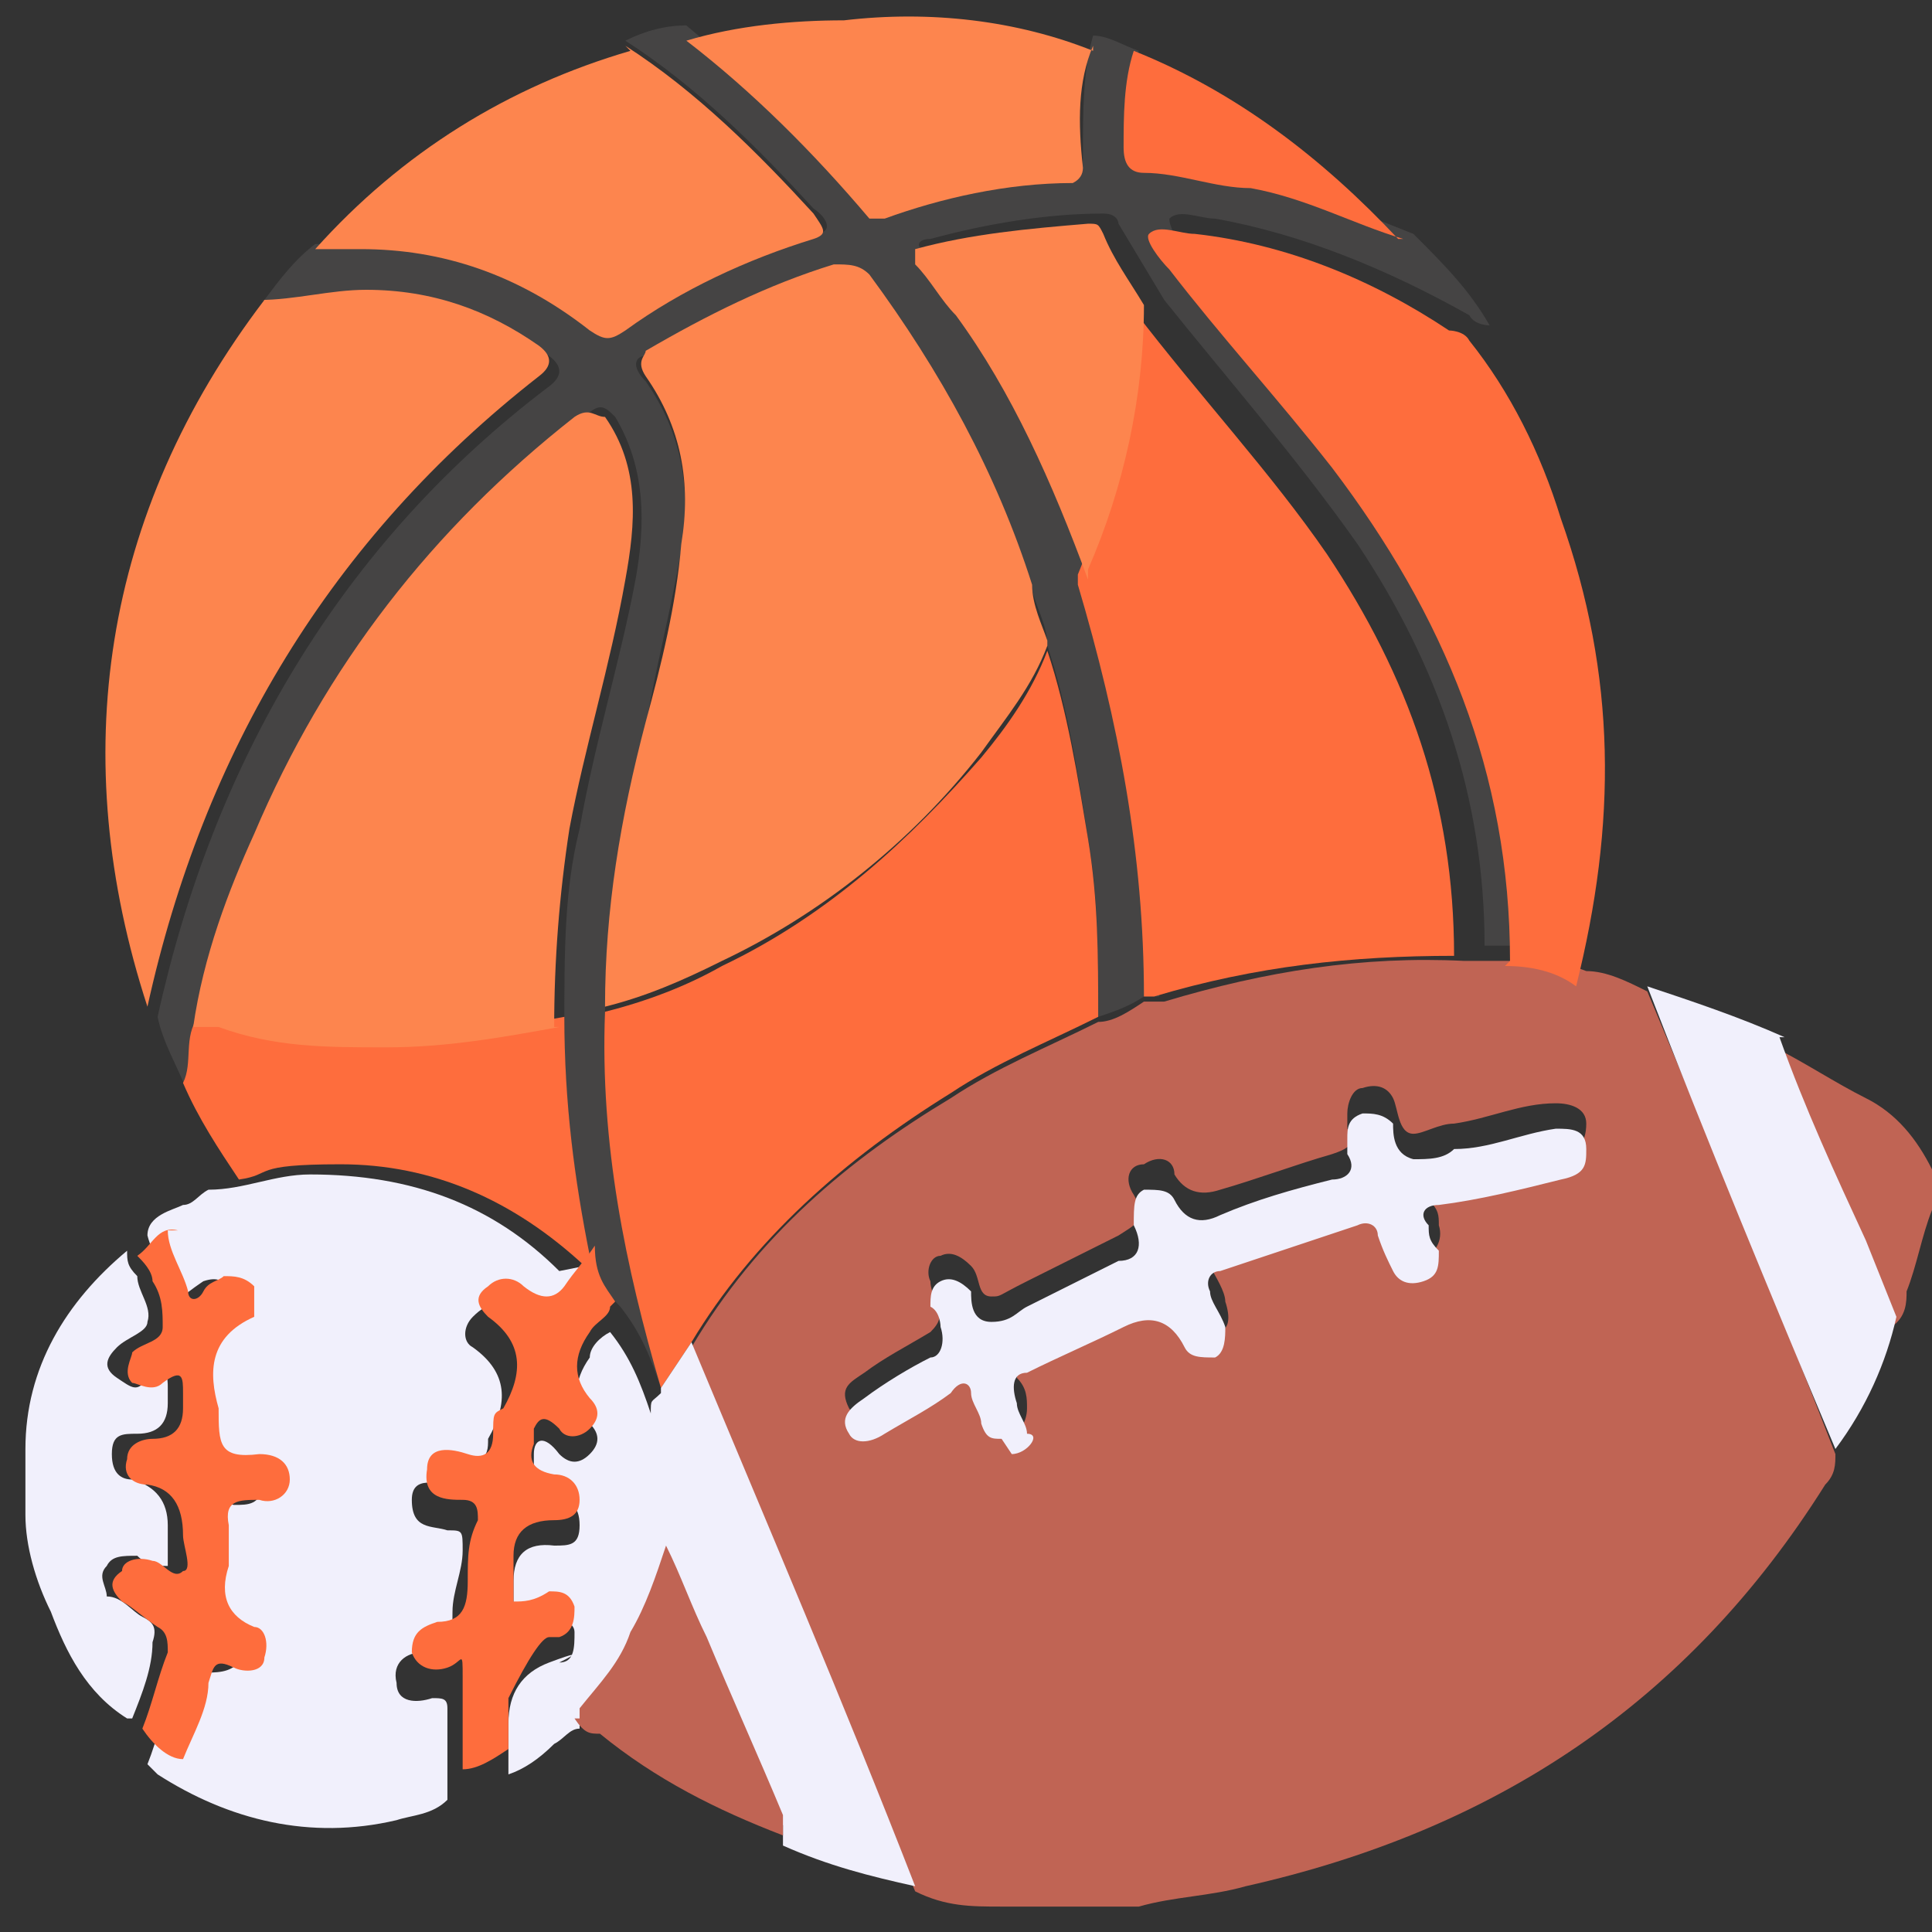
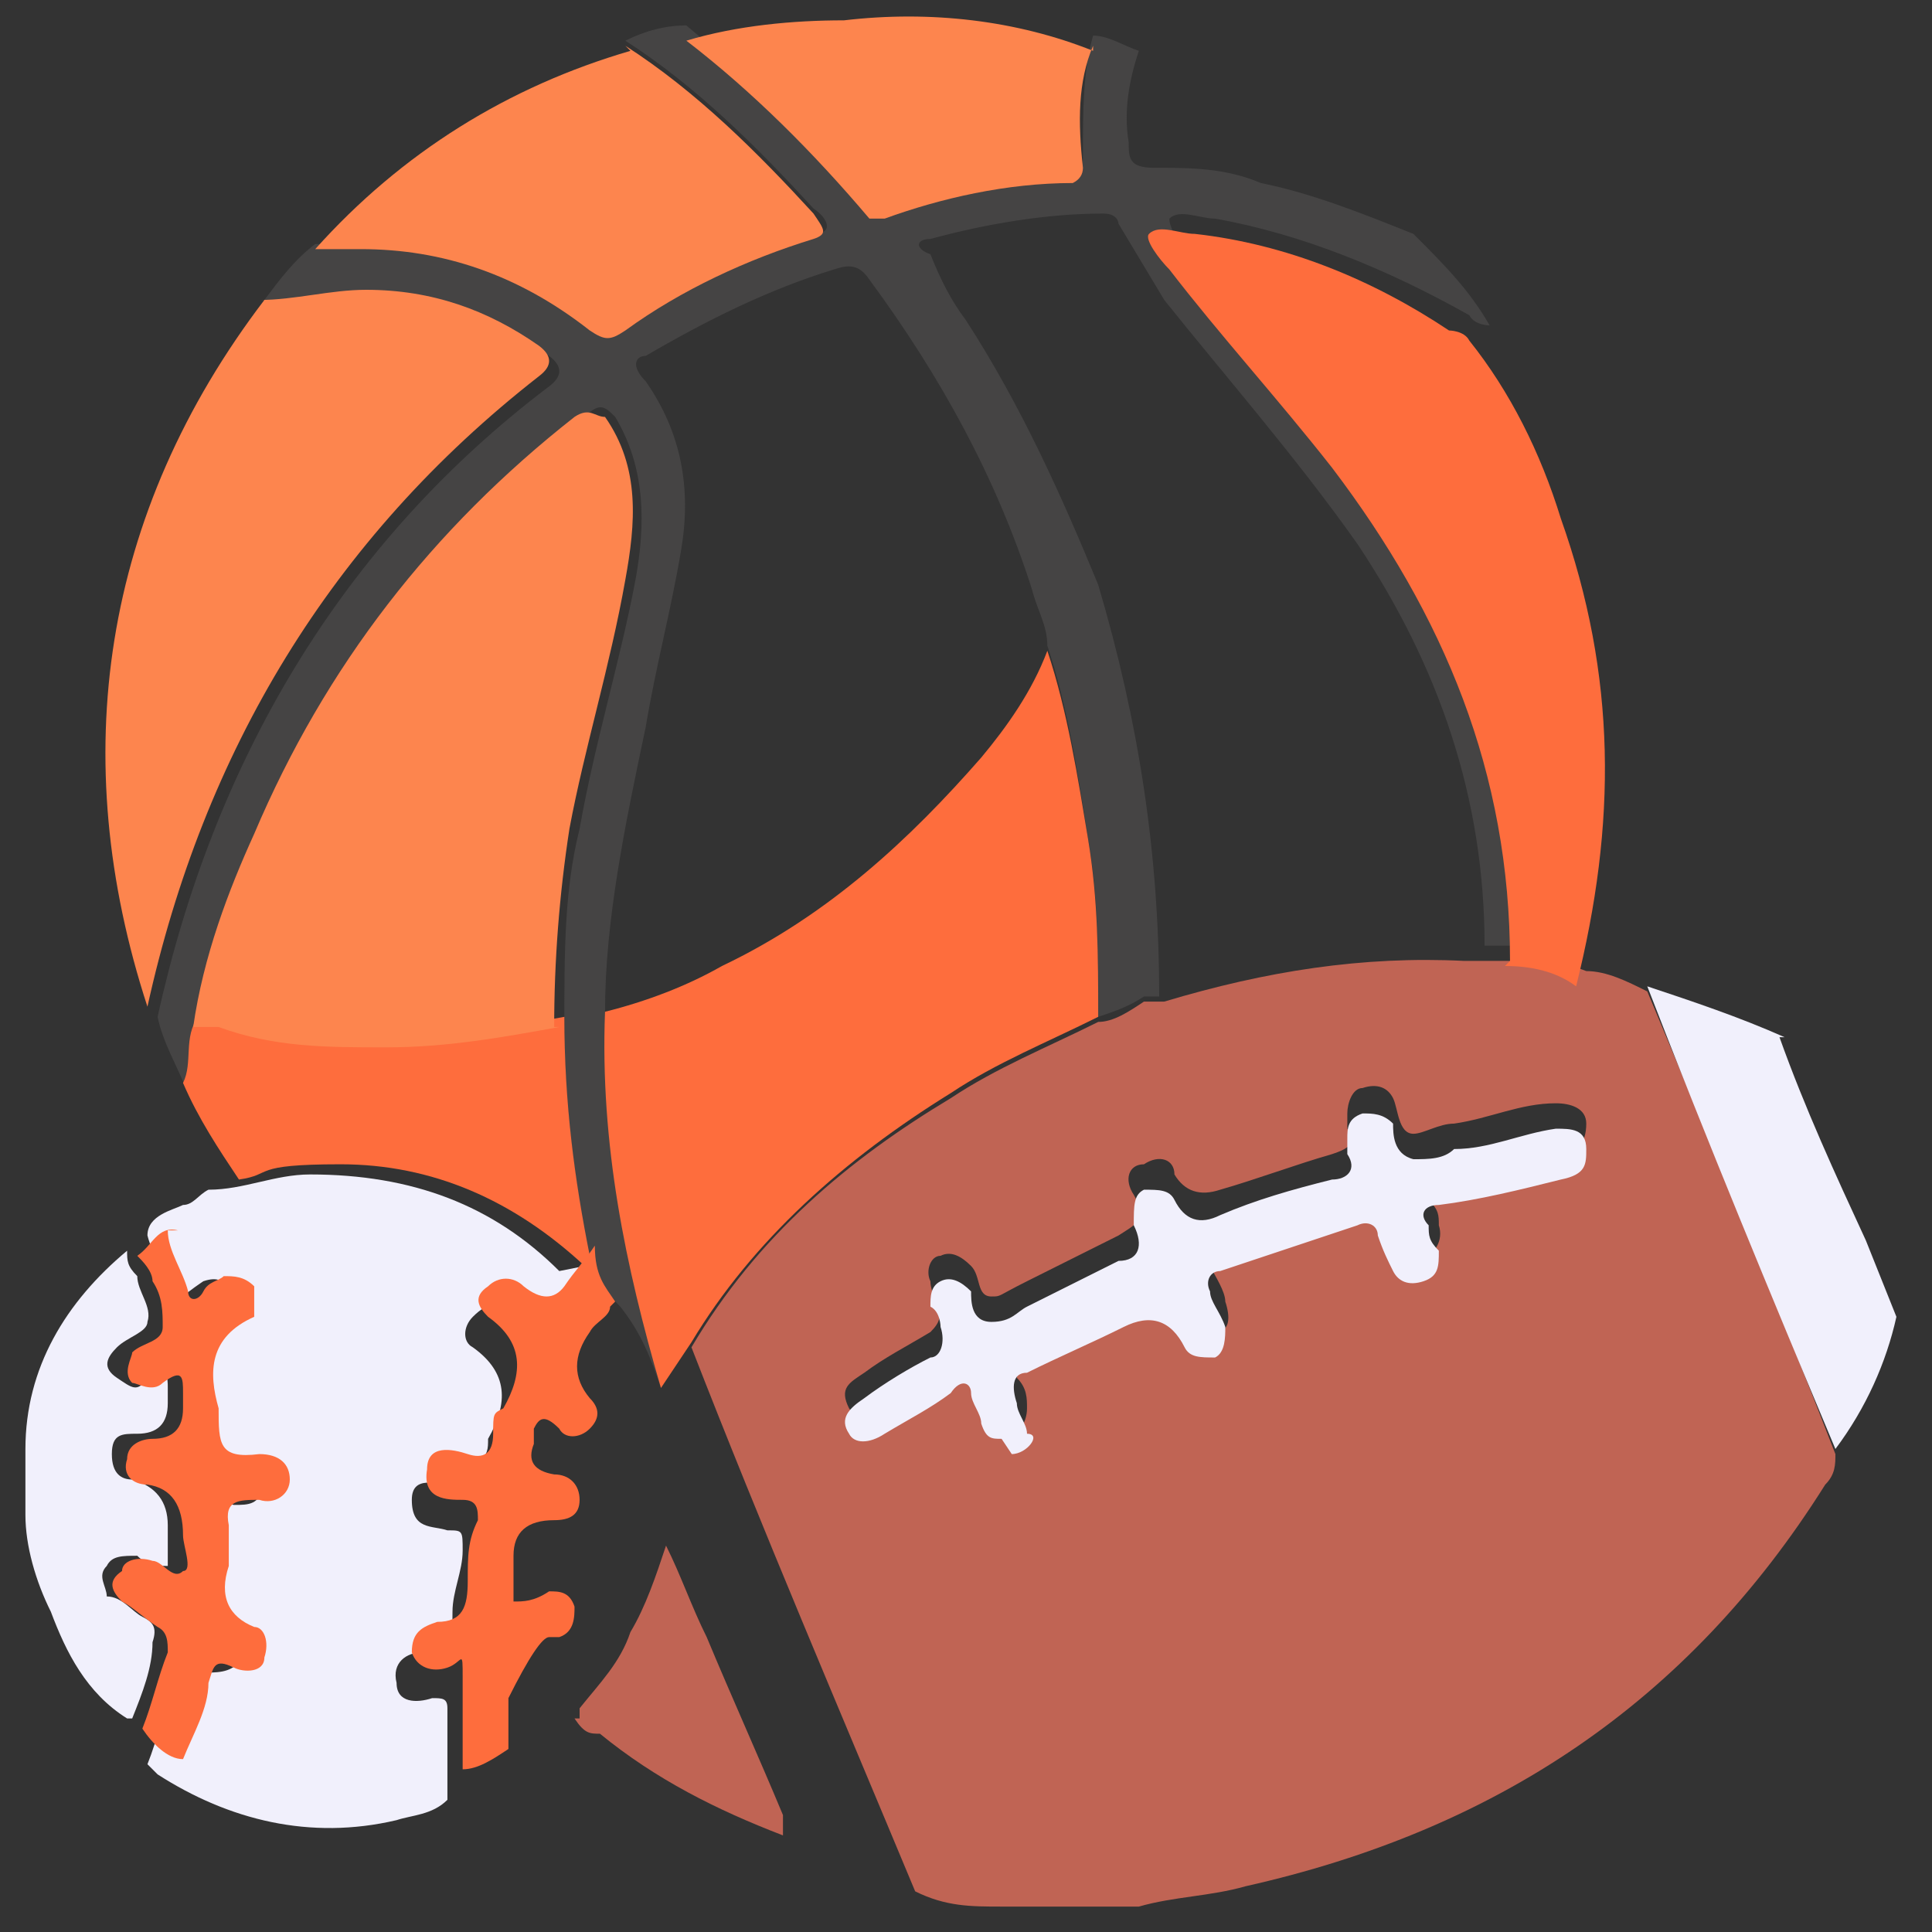
<svg xmlns="http://www.w3.org/2000/svg" id="Layer_1" data-name="Layer 1" version="1.1" viewBox="0 0 38 38">
  <rect x="0" y="0" width="38" height="38" fill="#333333" stroke="none" />
  <path d="M31.2,19.1c.4,0,.8.2,1.2.4,1.3,3.1,2.5,6,3.7,9.1,0,.2,0,.4-.2.6-2.7,4.3-6.5,6.8-11.4,7.9-.7.2-1.4.2-2.1.4h-2.4c0,0-.2,0-.3,0-.6,0-1.1,0-1.7-.3-1.5-3.6-3-7.1-4.4-10.7,1.3-2.2,3.1-3.7,5.1-4.9.9-.6,1.9-1,2.9-1.5.3,0,.6-.2.9-.4h.4c2-.6,3.9-.9,5.9-.8.3,0,.6,0,.9,0,.5,0,1,0,1.5.2ZM19.7,28.3c.3,0,.5-.3.5-.6,0-.2,0-.4-.2-.6,0-.3,0-.4.2-.6.6-.3,1.3-.6,1.9-.9q.8-.4,1.2.4s0,0,0,0c0,.3.4.3.6.2.3,0,.3-.3.2-.6,0-.2-.2-.5-.3-.7,0-.2,0-.3.2-.4.9-.3,1.8-.6,2.7-.9.2,0,.3,0,.4.2s.2.5.3.7c0,.2.3.3.6.2.2,0,.4-.3.3-.6,0-.2,0-.3-.2-.5-.2-.3,0-.4.2-.4.8-.2,1.6-.3,2.4-.5.3,0,.5-.2.5-.6,0-.3-.3-.4-.6-.4-.7,0-1.3.3-2,.4-.3,0-.6.2-.8.2-.3,0-.3-.5-.4-.7s-.3-.3-.6-.2c-.2,0-.3.3-.3.5s0,.2,0,.3c.2.3,0,.4-.3.5-.7.2-1.5.5-2.2.7q-.6.2-.9-.3c0-.3-.3-.4-.6-.2-.3,0-.4.3-.2.6h0c.3.5,0,.6-.3.8-.6.3-1.2.6-1.8.9s-.5.3-.7.3c-.3,0-.2-.4-.4-.6-.2-.2-.4-.3-.6-.2-.2,0-.3.3-.2.5,0,0,0,.3.2.4,0,.3,0,.4-.2.6-.5.3-.9.5-1.3.8-.3.2-.5.3-.3.7.2.3.5.3.7,0,.4-.3.8-.5,1.3-.8.2,0,.3,0,.4,0s0,.4.2.6c0,.4,0,.5.2.5Z" fill="#c06454" stroke-width="0" />
  <path d="M2.5,33.8c-.8-.5-1.2-1.3-1.5-2.1-.3-.6-.5-1.3-.5-1.9v-1.3c0-1.6.8-2.9,2-3.9,0,.2,0,.3.2.5,0,.3.3.6.2.9,0,.2-.4.3-.6.5-.2.2-.3.4,0,.6s.4.3.6,0c.4-.3.4,0,.4.2v.3q0,.6-.6.6c-.3,0-.5,0-.5.4s.2.5.4.5q.7.2.7.9h0c0,.3,0,.7,0,.8-.2,0-.4,0-.6-.2-.3,0-.5,0-.6.2-.2.2,0,.4,0,.6.3,0,.5.3.7.4s.3.2.2.5c0,.5-.2,1-.4,1.5Z" fill="#f1f0fc" stroke-width="0" />
-   <path d="M38,23.8c-.2.5-.3,1.1-.5,1.6,0,.2,0,.5-.3.7-.2-.5-.4-1-.6-1.5-.5-1.4-1.2-2.7-1.7-4,.6.3,1.2.7,1.8,1s1,.8,1.3,1.4v.9Z" fill="#c06454" stroke-width="0" />
  <path d="M22.5,19.6c-.3.2-.6.3-.9.4,0-1.2,0-2.4-.2-3.5-.2-1.3-.4-2.6-.8-3.8,0-.4-.2-.7-.3-1.1-.7-2.2-1.8-4.2-3.2-6.1-.2-.3-.4-.3-.7-.2-1.3.4-2.5,1-3.7,1.7-.2,0-.3.2,0,.5.7,1,.9,2.1.7,3.3s-.5,2.3-.7,3.5c-.4,1.9-.8,3.8-.8,5.6,0,2.6.4,4.9,1.1,7.4,0,.3,0,0,0,0-.2-.6-.4-1.1-.8-1.6-.2-.2-.4-.5-.6-.7,0,0,0,0,0-.2-.3-1.6-.5-3.1-.5-4.6s0-2.7.3-3.9c.3-1.7.8-3.3,1.1-4.9.2-1.1.2-2.2-.4-3.2-.2-.2-.3-.3-.6,0-2.9,2.2-4.9,4.9-6.3,8.2-.5,1.3-1,2.6-1.2,3.8-.2.4,0,.9-.3,1.3-.2-.5-.5-1-.6-1.5,1.1-5,3.6-9.3,7.7-12.4q.4-.3,0-.6c-1-.7-2.2-1.1-3.4-1.1-.8,0-1.5,0-2.2,0,.3-.4.6-.8,1-1.1h.9c1.7,0,3.2.5,4.5,1.6.3.2.4.2.7,0,1.2-.8,2.4-1.4,3.7-1.8.4,0,.3-.3,0-.5-1.1-1.2-2.3-2.4-3.7-3.3.4-.2.8-.3,1.2-.3,1.3,1.1,2.6,2.2,3.6,3.5,0,0,.2.2.3,0,1.2-.4,2.5-.6,3.7-.7.2,0,.2,0,.2-.3,0-.8,0-1.6.2-2.3.3,0,.6.2.9.3-.2.6-.3,1.2-.2,1.8,0,.3,0,.5.5.5.7,0,1.4,0,2.1.3,1,.2,2,.6,3,1,.6.6,1.1,1.1,1.5,1.8,0,0-.3,0-.4-.2-1.6-.9-3.3-1.6-5-1.9-.3,0-.7-.2-.9,0,0,.2.2.5.4.7,1,1.4,2.1,2.7,3.2,3.9,2.2,2.9,3.6,6,3.5,9.7-.3,0-.6,0-.9,0,0-2.9-.9-5.5-2.5-7.9-1.2-1.7-2.6-3.3-3.8-4.8-.3-.5-.6-1-.9-1.5,0,0,0-.2-.3-.2-1.1,0-2.3.2-3.4.5-.3,0-.3.2,0,.3.2.5.4.9.7,1.3,1.1,1.7,1.9,3.5,2.6,5.2.8,2.7,1.2,5.3,1.2,8.1Z" fill="#454444" stroke-width="0" />
  <path d="M11.5,24.9c0,0,0,0,0,.2-.2.3-.4.5-.6.8q-.4.6-.8,0c-.3-.3-.5-.3-.8,0-.2.2-.2.5,0,.6.7.5.7,1.1.3,1.8,0,.2,0,.3-.2.5,0,.3-.2.4-.5.4-.3,0-.8-.2-.8.3,0,.6.4.5.7.6.3,0,.3,0,.3.4,0,.4-.2.8-.2,1.2s0,.7-.6.8c-.3,0-.6.2-.5.6,0,.4.4.4.7.3.2,0,.3,0,.3.2,0,.6,0,1.2,0,1.8-.3.3-.7.3-1,.4-1.7.4-3.3,0-4.7-.9,0,0,0,0-.2-.2.2-.5.3-1,.5-1.5,0-.3,0-.5.5-.3.4,0,.6,0,.8-.2,0-.2,0-.5-.2-.6-.6-.2-.7-.6-.5-1.2,0-.2,0-.5,0-.8,0-.5.2-.6.6-.5.3,0,.5,0,.6-.4,0-.3-.2-.5-.5-.5-.6,0-.8-.3-.8-.8h0c-.2-.9-.2-1.6.7-1.8h0c.2-.3.2-.5,0-.7s-.3-.3-.6-.2c0,0-.3.2-.4.3-.2,0-.3,0-.3,0,0-.4-.3-.8-.4-1.2,0-.4.5-.5.7-.6.2,0,.3-.2.5-.3.7,0,1.3-.3,2-.3,2,0,3.6.6,4.9,1.9Z" fill="#f1f0fc" stroke-width="0" />
  <path d="M5.1,5.9c.7,0,1.4-.2,2.1-.2,1.3,0,2.4.4,3.4,1.1q.4.3,0,.6c-4.1,3.2-6.6,7.4-7.7,12.4-1.6-4.9-.9-9.7,2.3-13.9Z" fill="#fd854e" stroke-width="0" />
  <path d="M29.7,18.9c0-3.7-1.3-6.8-3.5-9.7-1.1-1.4-2.2-2.6-3.2-3.9-.2-.2-.5-.6-.4-.7.2-.2.6,0,.9,0,1.8.2,3.5.9,5,1.9,0,0,.3,0,.4.2.8,1,1.4,2.2,1.8,3.5,1.1,3.1,1.1,6,.3,9.2-.4-.3-.9-.4-1.4-.4Z" fill="#fe6d3d" stroke-width="0" />
  <path d="M12.3.9c1.4.9,2.6,2.1,3.7,3.3.2.3.3.4,0,.5-1.3.4-2.6,1-3.7,1.8-.3.2-.4.2-.7,0-1.4-1.1-2.9-1.6-4.5-1.6h-.9c1.7-1.9,3.8-3.2,6.2-3.9Z" fill="#fd854e" stroke-width="0" />
  <path d="M21.5.9c-.3.7-.3,1.5-.2,2.4q0,.2-.2.3c-1.3,0-2.6.3-3.7.7q-.2,0-.3,0c-1.1-1.3-2.3-2.5-3.6-3.5,1-.3,2.1-.4,3.1-.4,1.7-.2,3.4,0,4.9.6Z" fill="#fd854e" stroke-width="0" />
  <path d="M11.5,24.9c-1.4-1.3-3-2-4.8-2s-1.3.2-2,.3c-.4-.6-.8-1.2-1.1-1.9.2-.4,0-.9.3-1.3.2,0,.4,0,.5,0,1.1.3,2.2.4,3.3.4s2.3-.2,3.4-.4c0,1.7.2,3.2.5,4.7Z" fill="#fe6d3d" stroke-width="0" />
  <path d="M35,20.4c.5,1.4,1.1,2.7,1.7,4,.2.5.4,1,.6,1.5-.2.9-.6,1.8-1.2,2.6-1.3-3.1-2.5-6-3.7-9.1.9.3,1.8.6,2.7,1Z" fill="#f1f0fc" stroke-width="0" />
  <path d="M3.3,24.2c0,.4.3.8.4,1.2,0,.2.2.2.3,0s.3-.2.4-.3c.2,0,.4,0,.6.2,0,.2,0,.4,0,.6h0c-.9.4-.9,1.1-.7,1.8h0c0,.7,0,1,.8.9.4,0,.6.2.6.5s-.3.5-.6.4c-.4,0-.7,0-.6.5,0,.3,0,.5,0,.8-.2.6,0,1,.5,1.2.2,0,.3.3.2.6,0,.3-.4.3-.6.2-.4-.2-.4,0-.5.3,0,.5-.3,1-.5,1.5-.3,0-.6-.3-.8-.6.2-.5.3-1,.5-1.5,0-.2,0-.4-.2-.5-.3-.2-.5-.4-.7-.5-.2-.2-.3-.4,0-.6,0-.2.3-.3.6-.2.2,0,.4.4.6.2.2,0,0-.5,0-.7h0q0-.9-.7-1c-.3,0-.5-.2-.4-.5,0-.3.3-.4.5-.4q.6,0,.6-.6v-.3c0-.3,0-.5-.4-.2-.2.2-.5,0-.6,0-.2-.2,0-.5,0-.6.2-.2.6-.2.6-.5,0-.3,0-.6-.2-.9,0-.2-.2-.4-.3-.5.3-.2.4-.6.8-.5Z" fill="#fe6d3d" stroke-width="0" />
-   <path d="M27.6,4.7c-1-.3-1.9-.8-3-1-.7,0-1.4-.3-2.1-.3-.3,0-.4-.2-.4-.5,0-.6,0-1.3.2-1.9,2,.8,3.7,2.1,5.2,3.7Z" fill="#fe6d3d" stroke-width="0" />
-   <path d="M22.5,19.6c0-2.8-.5-5.4-1.3-8.1,0,0,0,0,0-.2.7-1.7,1-3.5,1.1-5.2,1.3,1.7,2.7,3.2,3.8,4.8,1.6,2.4,2.5,4.9,2.5,7.9-2,0-3.9.2-5.9.8h-.3Z" fill="#fe6d3d" stroke-width="0" />
+   <path d="M22.5,19.6h-.3Z" fill="#fe6d3d" stroke-width="0" />
  <path d="M13,27.3c-.7-2.4-1.2-4.8-1.1-7.4.8-.2,1.6-.5,2.3-.9,2.1-1,3.7-2.5,5.1-4.1.5-.6,1-1.3,1.3-2.1.4,1.2.6,2.5.8,3.7.2,1.2.2,2.3.2,3.5-1,.5-2,.9-2.9,1.5-2.1,1.3-3.9,2.9-5.1,4.9-.2.3-.4.6-.6.9Z" fill="#fe6d3d" stroke-width="0" />
-   <path d="M13,27.3c.2-.3.4-.6.6-.9,1.5,3.6,3,7.1,4.4,10.7-.9-.2-1.7-.4-2.6-.8,0-.2,0-.3,0-.4-.5-1.2-1-2.4-1.5-3.5-.2-.6-.5-1.2-.8-1.8-.2.6-.4,1.1-.7,1.7-.3.5-.6,1-1,1.5v.2c-.2,0-.3.2-.5.3-.3.3-.6.5-.9.6,0-.3,0-.7,0-1q0-.9.8-1.2t.2,0c.3,0,.3-.3.3-.6,0-.2-.3-.3-.5-.3s-.4,0-.7.2c0-.3,0-.6,0-.9q0-.8.8-.7c.3,0,.5,0,.5-.4s-.2-.5-.5-.5q-.6,0-.4-.6c0,0,0-.2,0-.3,0-.3.2-.4.5,0,.2.2.4.2.6,0,.2-.2.2-.4,0-.6q-.5-.6,0-1.3c0-.2.2-.4.4-.5.4.5.6,1,.8,1.6,0-.3,0-.2.2-.4Z" fill="#f1f0fc" stroke-width="0" />
  <path d="M19.7,28.3c-.2,0-.3,0-.4-.3,0-.2-.2-.4-.2-.6,0-.2-.2-.3-.4,0-.4.3-.8.5-1.3.8-.3.2-.6.2-.7,0-.2-.3,0-.5.3-.7.4-.3.9-.6,1.3-.8.2,0,.3-.3.2-.6,0,0,0-.3-.2-.4,0-.2,0-.4.2-.5s.4,0,.6.2c0,.2,0,.6.4.6s.5-.2.7-.3c.6-.3,1.2-.6,1.8-.9.4,0,.5-.3.3-.7h0c0-.4,0-.6.2-.7.3,0,.5,0,.6.2q.3.6.9.3c.7-.3,1.4-.5,2.2-.7.3,0,.5-.2.3-.5,0,0,0-.2,0-.3,0-.2,0-.4.3-.5.2,0,.4,0,.6.2,0,.2,0,.6.4.7.3,0,.6,0,.8-.2.7,0,1.3-.3,2-.4.3,0,.6,0,.6.4,0,.3,0,.5-.5.6-.8.2-1.6.4-2.4.5-.3,0-.4.2-.2.4,0,.2,0,.3.2.5,0,.3,0,.5-.3.6s-.5,0-.6-.2-.2-.4-.3-.7c0-.2-.2-.3-.4-.2-.9.3-1.8.6-2.7.9-.2,0-.3.2-.2.4,0,.2.2.4.3.7,0,.2,0,.5-.2.6-.3,0-.5,0-.6-.2,0,0,0,0,0,0q-.4-.8-1.2-.4c-.6.3-1.3.6-1.9.9-.3,0-.3.3-.2.6,0,.2.2.4.2.6.3,0,0,.4-.3.4Z" fill="#f1f0fc" stroke-width="0" />
  <path d="M12,25.7c0,.2-.3.3-.4.5q-.5.7,0,1.3c.2.2.2.4,0,.6s-.5.2-.6,0c-.3-.3-.4-.2-.5,0,0,0,0,.2,0,.3q-.2.5.4.6c.3,0,.5.2.5.5s-.2.4-.5.4q-.8,0-.8.7c0,.3,0,.6,0,.9.2,0,.4,0,.7-.2.2,0,.4,0,.5.3,0,.2,0,.5-.3.6q0,0-.2,0t-.8,1.2c0,.3,0,.7,0,1-.3.2-.6.4-.9.4,0-.6,0-1.2,0-1.8s0-.3-.3-.2-.6,0-.7-.3c0-.4.2-.5.5-.6.5,0,.6-.3.6-.8s0-.8.2-1.2c0-.2,0-.4-.3-.4s-.8,0-.7-.6c0-.5.5-.4.8-.3s.5,0,.5-.4,0-.4.2-.5c.4-.7.4-1.3-.3-1.8-.2-.2-.3-.4,0-.6.2-.2.5-.2.7,0q.5.4.8,0c.2-.3.4-.5.6-.8,0,.6.2.8.4,1.1Z" fill="#fe6d3d" stroke-width="0" />
  <path d="M11.4,33.8v-.2c.4-.5.8-.9,1-1.5.3-.5.5-1.1.7-1.7.3.6.5,1.2.8,1.8.5,1.2,1,2.3,1.5,3.5,0,0,0,.3,0,.4-1.3-.5-2.5-1.1-3.6-2-.2,0-.3,0-.5-.3Z" fill="#c06454" stroke-width="0" />
-   <path d="M20.6,12.7c-.3.8-.8,1.4-1.3,2.1-1.4,1.8-3.2,3.2-5.1,4.1-.8.4-1.5.7-2.3.9,0-1.9.3-3.7.8-5.6.3-1.1.6-2.3.7-3.5.2-1.2,0-2.3-.7-3.3-.2-.3,0-.4,0-.5,1.2-.7,2.4-1.3,3.7-1.7.3,0,.5,0,.7.2,1.4,1.9,2.5,3.9,3.2,6.1,0,.4.2.8.3,1.1Z" fill="#fd854e" stroke-width="0" />
  <path d="M11,20.2c-1.1.2-2.2.4-3.4.4s-2.2,0-3.3-.4c-.2,0-.4,0-.5,0,.2-1.4.7-2.7,1.2-3.8,1.4-3.3,3.5-6,6.3-8.2.3-.2.4,0,.6,0,.7,1,.6,2.1.4,3.2-.3,1.7-.8,3.3-1.1,4.9-.2,1.3-.3,2.6-.3,3.9Z" fill="#fd854e" stroke-width="0" />
-   <path d="M22.5,6c0,1.8-.4,3.6-1.1,5.2,0,0,0,.2,0,.2-.7-1.9-1.5-3.7-2.6-5.2-.3-.3-.5-.7-.8-1,0-.2,0-.3,0-.3,1.1-.3,2.2-.4,3.4-.5.2,0,.2,0,.3.2.2.5.5.9.8,1.4Z" fill="#fd854e" stroke-width="0" />
</svg>